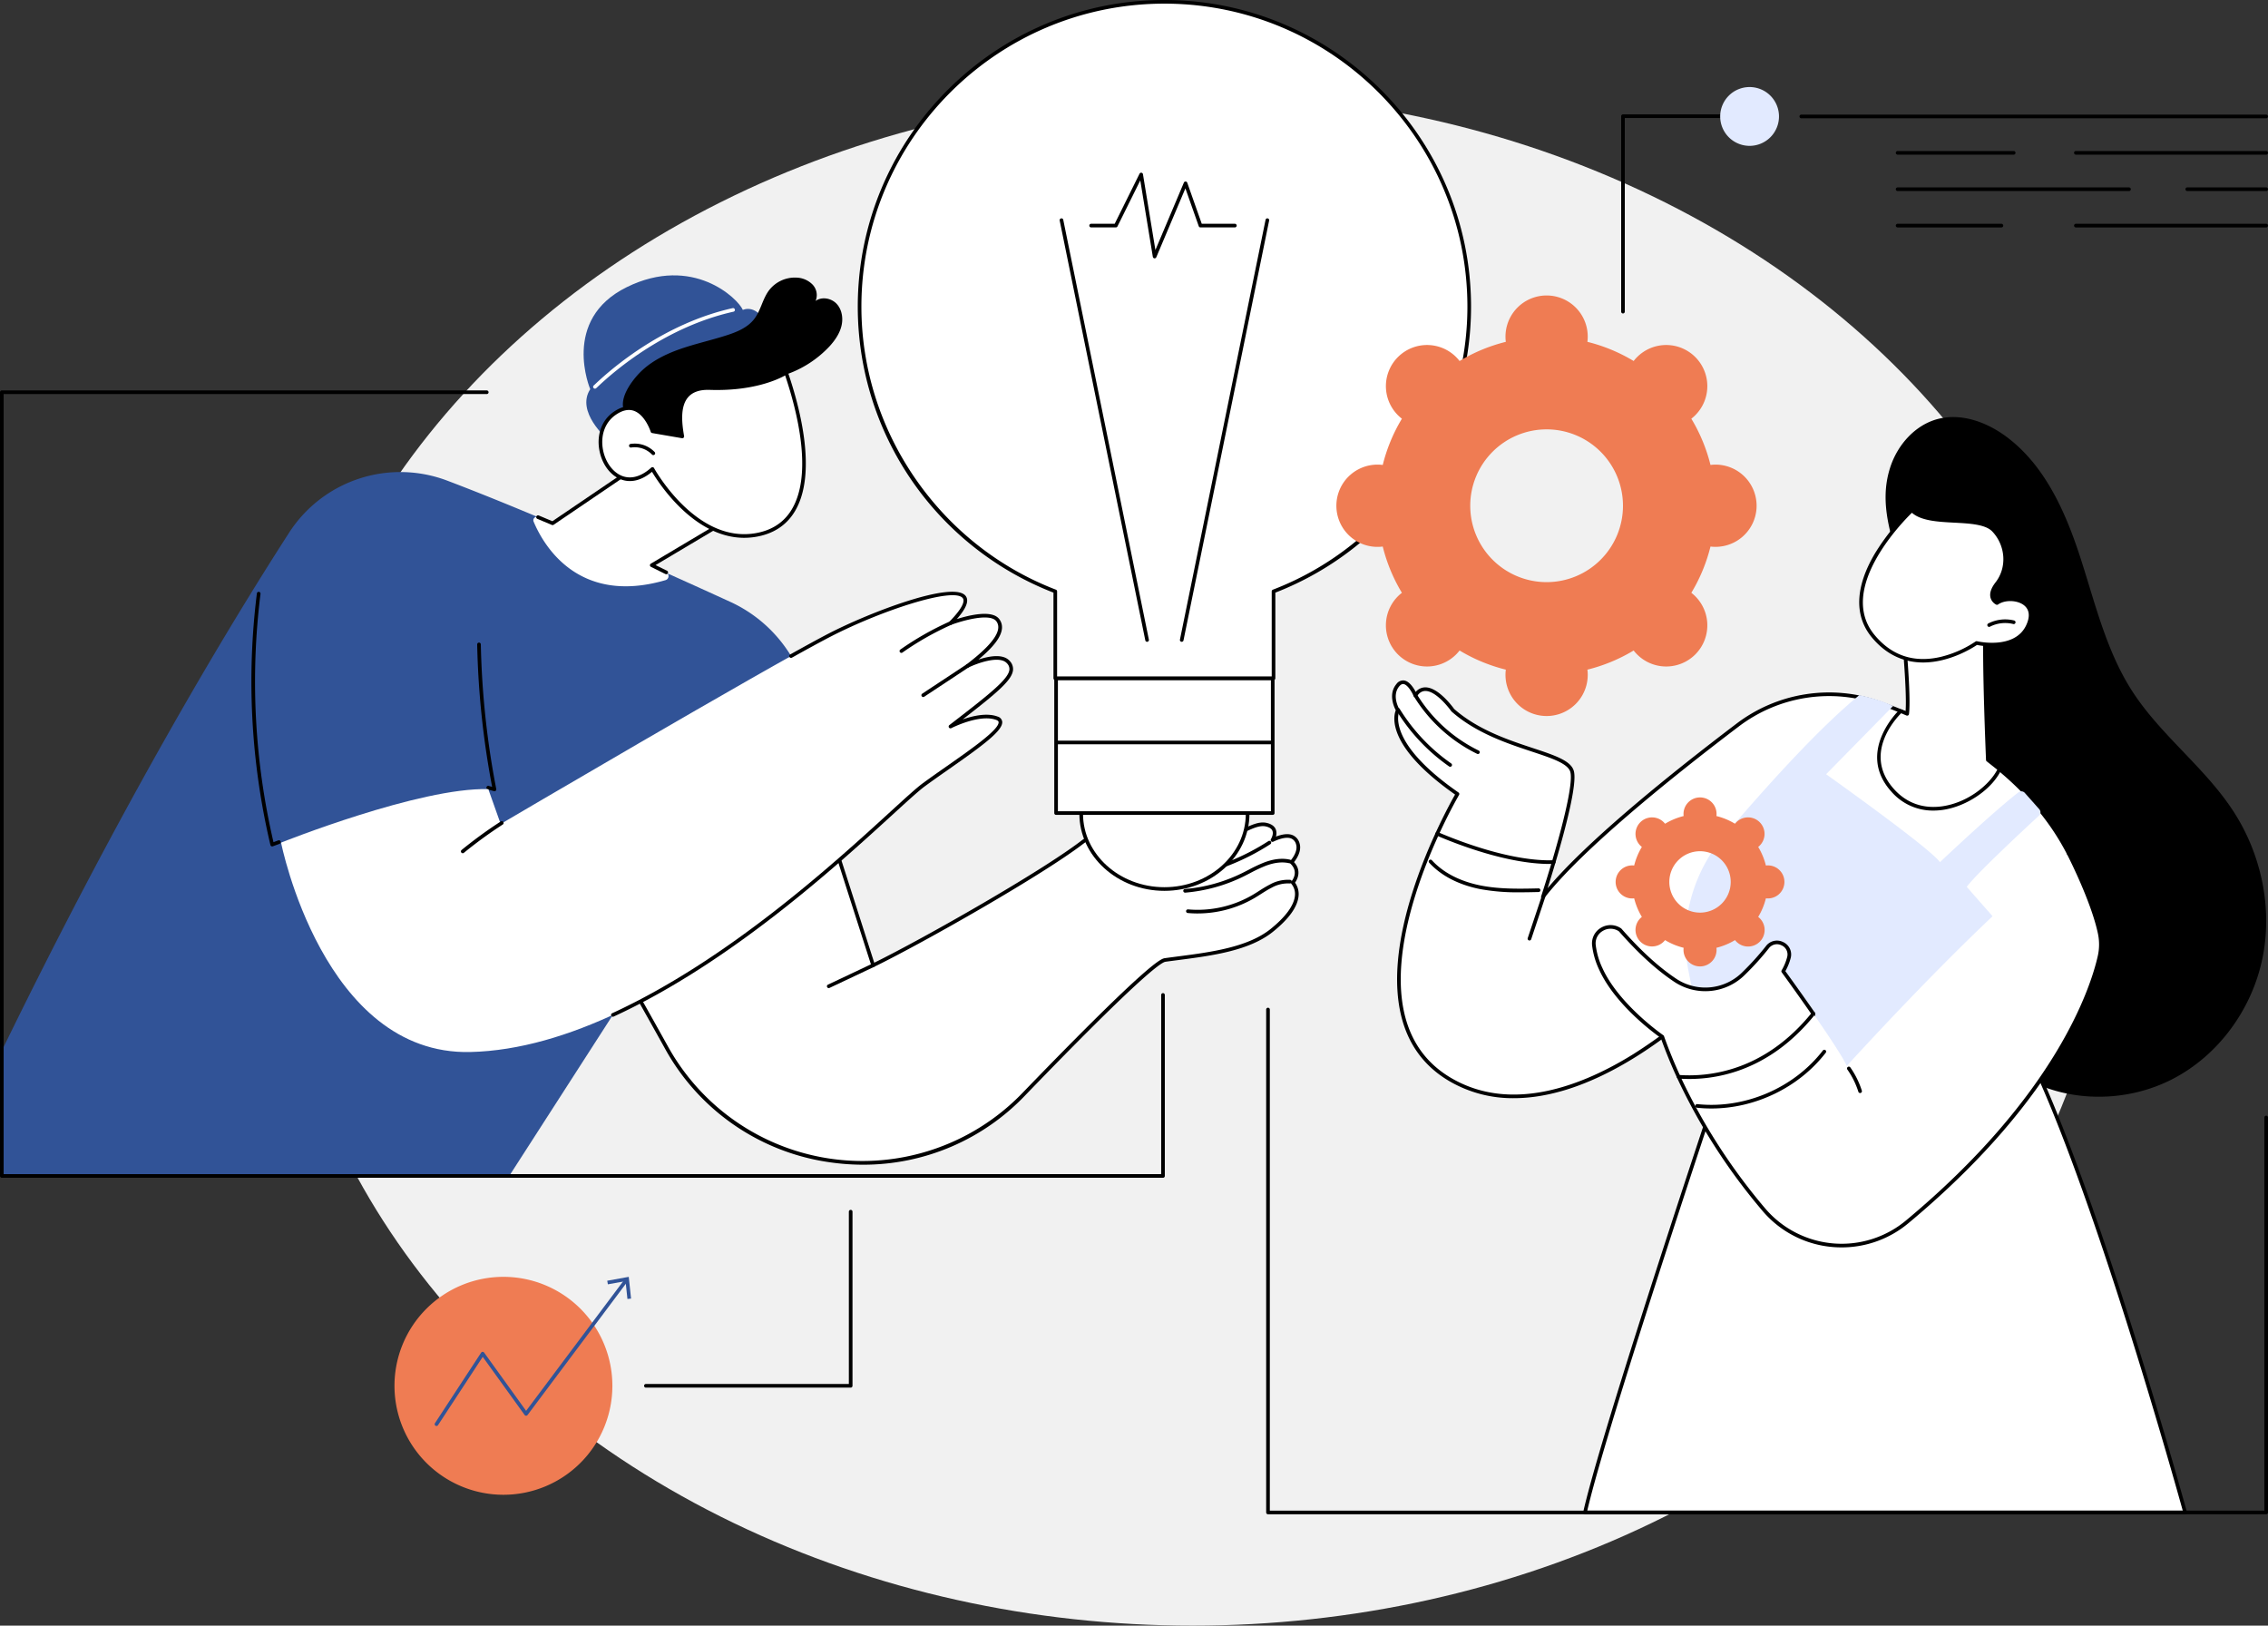
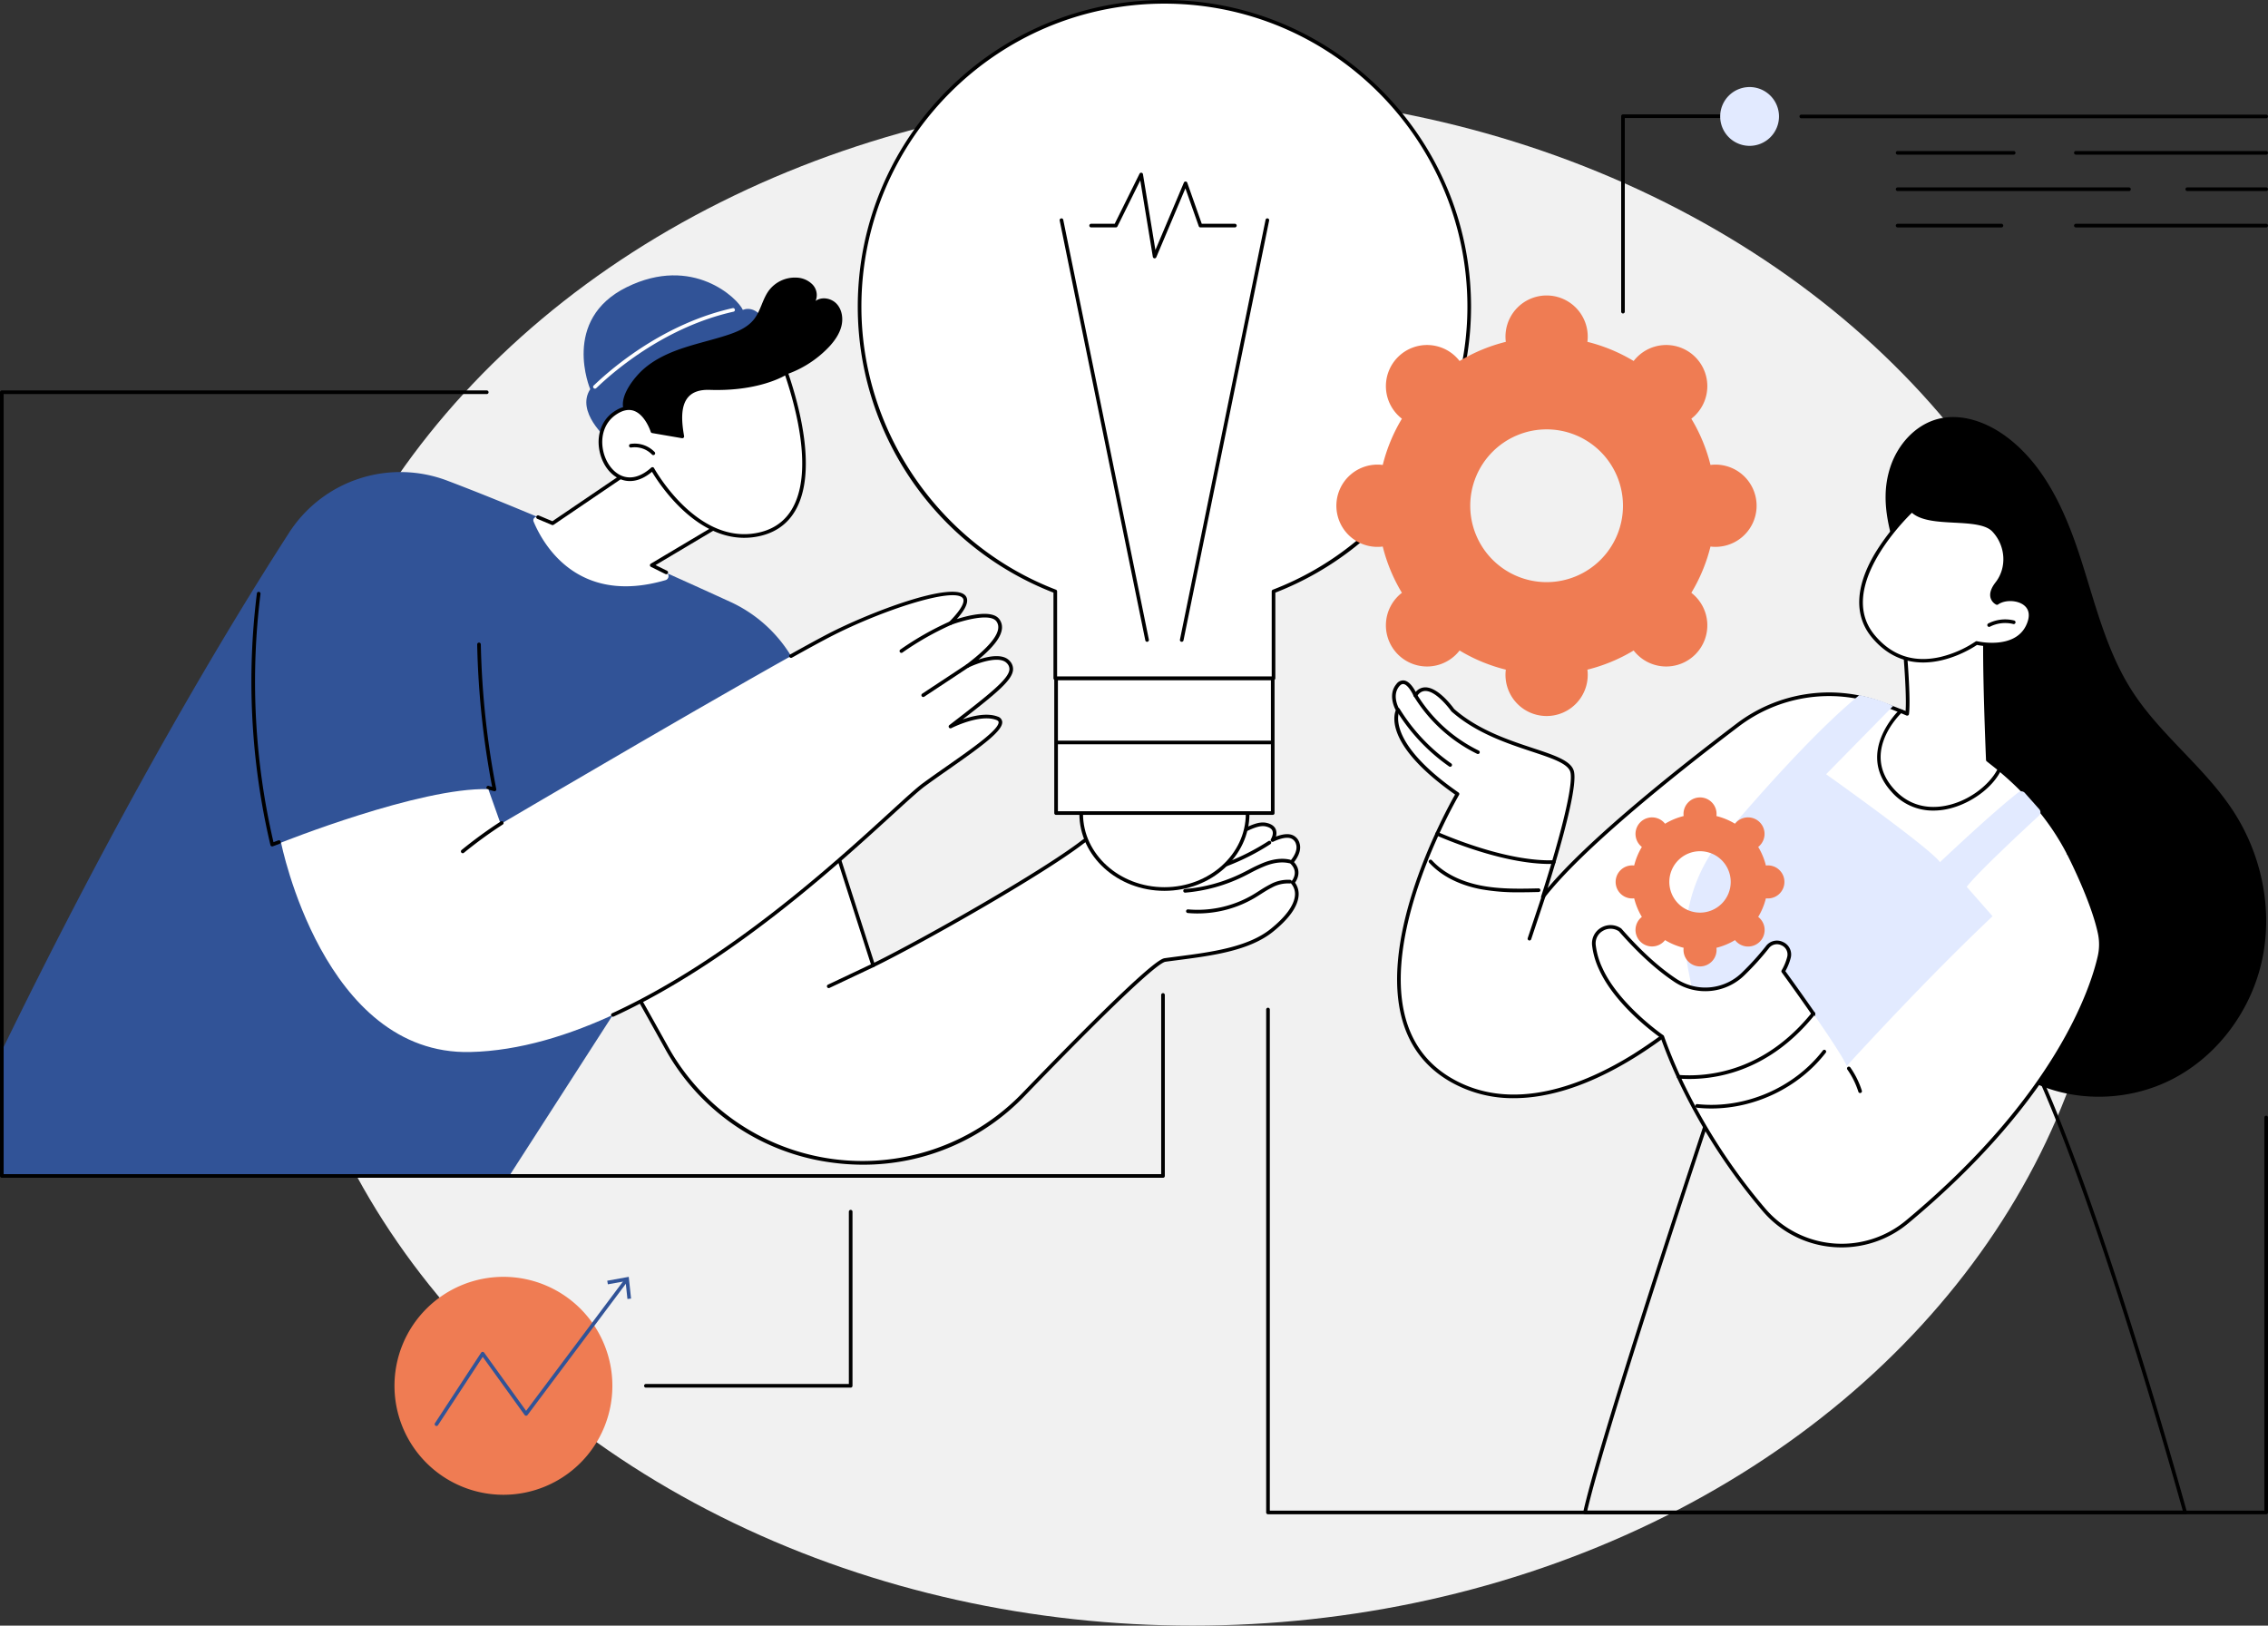
<svg xmlns="http://www.w3.org/2000/svg" width="1246.357" height="893.187" viewBox="0 0 1246.357 893.187">
  <rect x="0" y="0" width="1246.357" height="893.187" fill="#333333" stroke="none" />
  <defs>
    <clipPath id="clip-path">
      <rect id="Rectangle_256" data-name="Rectangle 256" width="1246.358" height="832" fill="none" />
    </clipPath>
  </defs>
  <g id="Groupe_267" data-name="Groupe 267" transform="translate(20173 -5683)">
    <ellipse id="Ellipse_164" data-name="Ellipse 164" cx="504.5" cy="421" rx="504.5" ry="421" transform="translate(-20022.086 5734.187)" fill="#f1f1f1" />
    <g id="Groupe_261" data-name="Groupe 261" transform="translate(-20173 5683)">
      <g id="Groupe_260" data-name="Groupe 260" clip-path="url(#clip-path)">
        <path id="Tracé_3894" data-name="Tracé 3894" d="M442.234,377.02a76.118,76.118,0,0,0-40.917-46.338c-38.372-17.571-105.022-47.438-155.558-66.607a72.739,72.739,0,0,0-86.9,28.628C125.216,344.878,67.344,440.895.358,578.635v67.482H279.839l92.4-143.553,94.114-48.954Z" fill="#315397" />
        <path id="Tracé_3895" data-name="Tracé 3895" d="M479.828,530.374c29.967-14.69,92.827-50.757,114.548-67.317,14.057-10.716,36.03-12.348,44.008-18.522,6.072-4.7,13.125-7.608,17.023-4.97,4.572,3.093,5.881,11.4-3.825,17.406s-13.2,12.92-13.2,12.92,5.874-1.118,22.585-4.578,27.084-13.961,34.847-12.216,3.458,8.466,3.458,8.466c7.6-3.579,12.327-2.879,13.905,1.989s-3.419,10.175-3.419,10.175c5.88,5.524.657,11.24.657,11.24,4.479,5.446,3.029,14.491-11.489,26.191s-39.577,13.632-58.608,16.278c-5.815.808-39.868,34.561-77.8,73.857-57.448,59.521-156.092,46.557-196.272-25.751-17.938-32.28-32.461-57.751-35.084-60.445l125.639-56.519Z" fill="#fff" />
        <path id="Tracé_3896" data-name="Tracé 3896" d="M474.354,639.933a127.259,127.259,0,0,1-16.537-1.084,123.069,123.069,0,0,1-92.44-62.822c-26.063-46.9-33.378-58.644-34.926-60.234a1,1,0,0,1,.306-1.609L456.4,457.665a.987.987,0,0,1,.817,0,1,1,0,0,1,.545.607l22.667,70.693c28.824-14.251,91.408-49.979,113.343-66.7,8.12-6.189,18.621-9.339,27.886-12.117,6.874-2.062,12.811-3.843,16.116-6.4,5.773-4.468,13.583-8.131,18.2-5.008a9.083,9.083,0,0,1,3.922,7.776c-.05,2.456-1.127,7.193-7.781,11.31a39.911,39.911,0,0,0-11.645,10.642c3.042-.6,9.368-1.867,20.3-4.13,7.948-1.646,14.332-4.857,19.964-7.689,6.115-3.074,10.946-5.507,15.3-4.524,2.622.589,4.321,1.785,5.049,3.556a6.132,6.132,0,0,1,.09,3.983c3.879-1.49,6.992-1.743,9.273-.756a6.68,6.68,0,0,1,3.683,4.339c1.393,4.3-1.634,8.718-3.013,10.434,4.368,4.757,1.774,9.559.559,11.29a10.78,10.78,0,0,1,1.921,7.478c-.606,5.913-5.331,12.471-14.042,19.49-13.02,10.492-33.8,13.188-52.126,15.566-2.39.309-4.723.612-6.971.924-2.681.373-16.277,10.426-77.215,73.562a122.8,122.8,0,0,1-88.889,37.946M332.75,515.481c3.683,5.09,14.976,24.662,34.375,59.575A122.173,122.173,0,0,0,561.8,600.6c70.516-73.06,76.434-73.883,78.378-74.153,2.255-.314,4.593-.617,6.989-.928,18.069-2.344,38.548-5,51.129-15.139,8.164-6.579,12.765-12.85,13.307-18.136a8.7,8.7,0,0,0-1.963-6.641,1,1,0,0,1,.035-1.309c.183-.2,4.469-5.071-.6-9.837a1,1,0,0,1-.044-1.413c.046-.049,4.571-4.943,3.2-9.182a4.7,4.7,0,0,0-2.574-3.12c-2.145-.931-5.586-.33-9.954,1.726a1,1,0,0,1-1.268-1.443c.015-.024,1.625-2.6.8-4.592-.468-1.129-1.69-1.923-3.635-2.359-3.658-.821-8.21,1.464-13.969,4.36-5.458,2.745-12.251,6.16-20.457,7.861-16.527,3.42-22.542,4.568-22.6,4.58a1,1,0,0,1-1.079-1.434c.148-.292,3.733-7.235,13.565-13.318,4.335-2.682,6.761-6.109,6.833-9.65a7.09,7.09,0,0,0-3.043-6.079c-3.071-2.076-9.294-.141-15.85,4.934-3.6,2.785-9.7,4.614-16.767,6.733-9.1,2.73-19.417,5.823-27.247,11.792-22.287,16.992-86.314,53.5-114.714,67.42a1,1,0,0,1-1.393-.592L456.2,459.948Z" />
        <path id="Tracé_3897" data-name="Tracé 3897" d="M658.161,501.89q-2.729,0-5.449-.246a1,1,0,0,1,.181-1.992A59.851,59.851,0,0,0,688.54,491.6c1.129-.669,2.237-1.375,3.345-2.081a70.092,70.092,0,0,1,6.062-3.583,20.332,20.332,0,0,1,11.044-2.524,1,1,0,0,1-.194,1.991,18.4,18.4,0,0,0-9.949,2.318c-2.023,1.02-3.988,2.273-5.888,3.484-1.126.718-2.253,1.436-3.4,2.116a61.954,61.954,0,0,1-31.4,8.565" />
        <path id="Tracé_3898" data-name="Tracé 3898" d="M651.3,490.457a1,1,0,0,1-.084-2,87.612,87.612,0,0,0,31.116-8.607c1.28-.625,2.545-1.281,3.809-1.937a81.752,81.752,0,0,1,8.712-4.089c5.207-1.96,9.956-2.456,14.113-1.47a1,1,0,0,1-.461,1.946c-3.763-.89-8.12-.422-12.947,1.4a80.425,80.425,0,0,0-8.5,3.993c-1.279.664-2.558,1.327-3.852,1.959a89.6,89.6,0,0,1-31.824,8.8.84.84,0,0,1-.086,0" />
        <path id="Tracé_3899" data-name="Tracé 3899" d="M649.407,482.565a1,1,0,0,1-.16-1.987,125.622,125.622,0,0,0,47.8-18.449,1,1,0,0,1,1.088,1.678,127.644,127.644,0,0,1-48.571,18.745.991.991,0,0,1-.162.013" />
        <path id="Tracé_3900" data-name="Tracé 3900" d="M455.42,542.9a1,1,0,0,1-.428-1.9L479.4,529.469a1,1,0,0,1,.855,1.809L455.847,542.8a.987.987,0,0,1-.427.1" />
        <path id="Tracé_3901" data-name="Tracé 3901" d="M685.625,447.074c0,22.858-20.476,41.389-45.734,41.389s-45.735-18.531-45.735-41.389,20.476-41.388,45.735-41.388,45.734,18.53,45.734,41.388" fill="#fff" />
        <path id="Tracé_3902" data-name="Tracé 3902" d="M639.89,489.461c-25.769,0-46.734-19.014-46.734-42.387s20.965-42.389,46.734-42.389,46.734,19.016,46.734,42.389-20.964,42.387-46.734,42.387m0-82.776c-24.667,0-44.734,18.118-44.734,40.389s20.067,40.387,44.734,40.387,44.734-18.118,44.734-40.387-20.067-40.389-44.734-40.389" />
        <rect id="Rectangle_255" data-name="Rectangle 255" width="119.055" height="74.079" transform="translate(580.363 372.654)" fill="#fff" />
        <path id="Tracé_3903" data-name="Tracé 3903" d="M699.417,447.732H580.363a1,1,0,0,1-1-1V372.653a1,1,0,0,1,1-1H699.417a1,1,0,0,1,1,1v74.079a1,1,0,0,1-1,1m-118.054-2H698.418V373.653H581.363Z" />
        <path id="Tracé_3904" data-name="Tracé 3904" d="M807.4,168.514A167.514,167.514,0,1,0,579.921,324.928v47.726H699.859V324.928A167.54,167.54,0,0,0,807.4,168.514" fill="#fff" />
        <path id="Tracé_3905" data-name="Tracé 3905" d="M699.859,373.653H579.921a1,1,0,0,1-1-1v-47.04a168.543,168.543,0,0,1-107.545-157.1C471.376,75.594,546.971,0,639.89,0S808.4,75.594,808.4,168.513a168.54,168.54,0,0,1-107.545,157.1v47.04a1,1,0,0,1-1,1m-118.938-2H698.859V324.927a1,1,0,0,1,.641-.933c63.942-24.532,106.9-87.015,106.9-155.481C806.4,76.7,731.706,2,639.89,2S473.376,76.7,473.376,168.513c0,68.464,42.961,130.948,106.9,155.481a1,1,0,0,1,.642.933Z" />
        <path id="Tracé_3906" data-name="Tracé 3906" d="M698.976,408.93H580.8a1,1,0,0,1,0-2H698.976a1,1,0,0,1,0,2" />
        <path id="Tracé_3907" data-name="Tracé 3907" d="M630.372,352.632a1,1,0,0,1-.979-.8L582.342,121.173a1,1,0,0,1,1.96-.4l47.051,230.659a1,1,0,0,1-.981,1.2" />
        <path id="Tracé_3908" data-name="Tracé 3908" d="M649.408,352.632a1,1,0,0,1-.981-1.2l47.051-230.659a1,1,0,1,1,1.96.4L650.387,351.832a1,1,0,0,1-.979.8" />
        <path id="Tracé_3909" data-name="Tracé 3909" d="M634.514,141.942a.948.948,0,0,1-.119-.007,1,1,0,0,1-.868-.831l-6.893-41.992-12.541,25.281a1,1,0,0,1-.9.556H599.631a1,1,0,0,1,0-2h12.946l13.645-27.507a1.013,1.013,0,0,1,1.044-.545,1,1,0,0,1,.839.827l6.835,41.641,15.645-37.024a1,1,0,0,1,1.864.057l7.964,22.551H678.6a1,1,0,0,1,0,2H659.705a1,1,0,0,1-.942-.667l-7.34-20.784-15.989,37.834a1,1,0,0,1-.92.61" />
        <path id="Tracé_3910" data-name="Tracé 3910" d="M271.739,434.739a1,1,0,0,1-.27-.037l-3.432-.962a1,1,0,0,1,.539-1.926l1.874.526a468.609,468.609,0,0,1-8.219-78.248,1,1,0,1,1,2-.041,466.589,466.589,0,0,0,8.489,79.5,1,1,0,0,1-.981,1.191" />
        <path id="Tracé_3911" data-name="Tracé 3911" d="M268.351,433.585l6.792,19.148s144.518-85,180.277-103.549,97.272-37.617,66.907-6.792c0,0,21.358-8.1,26.06-1.567s-4.7,15.934-16.719,25.077c0,0,16.98-8.359,22.466-2.089s-2.748,13-31.807,35.364c0,0,15.872-8.2,25.537-4.54s-19.592,21.421-40.229,36.572S366.251,575.542,258.424,578.019c-80.85,1.857-103.968-115.051-103.968-115.051s76.348-30.5,113.9-29.383" fill="#fff" />
        <path id="Tracé_3912" data-name="Tracé 3912" d="M336.808,558.633a1,1,0,0,1-.419-1.908c63.895-29.4,121.742-82.247,152.819-110.642,8.363-7.64,14.4-13.161,17.836-15.68,4.274-3.138,8.963-6.42,13.5-9.594,13.461-9.422,28.718-20.1,28.217-24.1-.022-.171-.087-.692-1.248-1.132-9.14-3.462-24.57,4.413-24.725,4.494a1,1,0,0,1-1.069-1.681c21.917-16.87,32.475-25.211,32.989-30.44a4.453,4.453,0,0,0-1.325-3.475c-4.085-4.668-16.739.1-21.271,2.329a1,1,0,0,1-1.047-1.693c14.6-11.106,20-18.857,16.513-23.7s-19.153-.257-24.895,1.918a1,1,0,0,1-1.066-1.636c8.5-8.632,8.343-11.859,7.49-13.014-4.683-6.349-44.849,6.678-73.225,21.4-4.751,2.465-11.7,6.25-20.66,11.25a1,1,0,1,1-.974-1.746c8.975-5.01,15.944-8.805,20.713-11.279,22.995-11.928,69.281-29.585,75.756-20.808,1.913,2.593.309,6.747-4.905,12.647,6.642-2.1,19.508-5.284,23.389.1,4.662,6.477-2.673,14.8-11.505,22.163,5.667-1.88,13.54-3.423,17.192.751a6.4,6.4,0,0,1,1.811,4.988c-.544,5.527-8.519,12.315-27.673,27.134,5.6-1.961,13.375-3.774,19.2-1.574a3.426,3.426,0,0,1,2.525,2.755c.606,4.85-10.572,13.054-29.055,25.99-4.526,3.168-9.206,6.444-13.462,9.568-3.344,2.456-9.353,7.946-17.67,15.545C459.4,476.028,401.4,529.016,337.225,558.541a.983.983,0,0,1-.417.092" />
        <path id="Tracé_3913" data-name="Tracé 3913" d="M495.346,358.718a1,1,0,0,1-.574-1.819,164.217,164.217,0,0,1,27.165-15.428,1,1,0,0,1,.781,1.842,162.059,162.059,0,0,0-26.8,15.224.994.994,0,0,1-.572.181" />
        <path id="Tracé_3914" data-name="Tracé 3914" d="M507.351,382.974a1,1,0,0,1-.554-1.833c3.754-2.492,7.958-5.265,12.162-8.037s8.405-5.544,12.157-8.034a1,1,0,1,1,1.106,1.666c-3.754,2.492-7.958,5.264-12.162,8.037s-8.4,5.544-12.157,8.034a.994.994,0,0,1-.552.167" />
        <path id="Tracé_3915" data-name="Tracé 3915" d="M254.295,468.794a1,1,0,0,1-.633-1.774A243.3,243.3,0,0,1,275.2,451.34a1,1,0,0,1,1.086,1.68,241.248,241.248,0,0,0-21.358,15.548.99.99,0,0,1-.632.226" />
        <path id="Tracé_3916" data-name="Tracé 3916" d="M149.579,465.057a1,1,0,0,1-.974-.771,391.027,391.027,0,0,1-7.438-138.21,1,1,0,1,1,1.984.246,389.046,389.046,0,0,0,7.143,136.4l2.658-.991a1,1,0,0,1,.7,1.873l-3.722,1.389a1.01,1.01,0,0,1-.35.063" />
        <path id="Tracé_3917" data-name="Tracé 3917" d="M360.354,249.042,303.68,287.5l-8-3.361a1.863,1.863,0,0,0-2.447,2.427c5.065,12.153,23.991,46.363,72.519,32.175a2.288,2.288,0,0,0,.365-4.241l-7.949-3.947,44.042-26.222Z" fill="#fff" />
        <path id="Tracé_3918" data-name="Tracé 3918" d="M366.118,315.5a.984.984,0,0,1-.444-.1l-7.949-3.947a1,1,0,0,1-.067-1.755l42.836-25.5-40.206-33.9L304.241,288.33a1,1,0,0,1-.949.1l-8-3.36a1,1,0,0,1,.775-1.844l7.5,3.15,56.225-38.156a1,1,0,0,1,1.206.062l41.859,35.292a1,1,0,0,1-.133,1.624l-42.466,25.284,6.306,3.13a1,1,0,0,1-.446,1.9" />
        <path id="Tracé_3919" data-name="Tracé 3919" d="M333.649,241.121s-17.4-14.853-9.291-27.286c0,0-16.277-38.16,20.051-56.054s61.121,6.252,63.816,12.5c0,0,7.977-3.988,13.367,9.271L343.8,248.436Z" fill="#315397" />
        <path id="Tracé_3920" data-name="Tracé 3920" d="M326.946,213.542a1,1,0,0,1-.561-1.828c.108-.093.336-.312.683-.64,10.323-9.787,38.351-33.449,75.548-41.764a1,1,0,1,1,.437,1.951c-36.711,8.208-64.406,31.591-74.61,41.264-.85.807-.9.856-1.125.946a1.014,1.014,0,0,1-.372.071" fill="#fff" />
        <path id="Tracé_3921" data-name="Tracé 3921" d="M378.362,246.892c5.756-4.6,40.293-37.069,50.585-40.154a59.1,59.1,0,0,0,27.115-16.669c2.859-3.189,5.359-6.846,6.361-11.01s.3-8.907-2.6-12.065-8.163-4.171-11.62-1.641a8.393,8.393,0,0,0-1.645-8.972,12.856,12.856,0,0,0-8.628-3.834,17.892,17.892,0,0,0-15.407,7.085c-3.516,4.764-4.473,11.073-8.118,15.739-3.59,4.594-9.279,6.971-14.823,8.776-8,2.6-16.235,4.424-24.215,7.085s-15.809,6.246-22.056,11.88c-4.781,4.313-12.1,13.546-10.886,20.642.536,3.151,5.528,5.708,7.835,7.969,3.127,3.064,14.8,17.921,28.1,15.169" />
        <path id="Tracé_3922" data-name="Tracé 3922" d="M358.551,236.96s-6.356-20.345-21.181-9.543c-17.844,13-.563,49.845,21.181,30.259,0,0,22.811,41.9,56.561,36.31s30.755-48.795,16.9-89.2c0,0-14.1,9.362-42.034,8.431-18.728-.625-16.768,16.671-15.022,26.563Z" fill="#fff" />
        <path id="Tracé_3923" data-name="Tracé 3923" d="M408.986,295.493c-27.654,0-47.047-30.154-50.693-36.268-7.122,5.953-13.081,5.626-16.885,4.242-6.259-2.273-11.048-9.005-12.2-17.148-1.14-8.056,1.691-15.423,7.574-19.71,4.27-3.112,8.322-4.065,12.041-2.835,6.413,2.119,9.673,10.049,10.484,12.3l14.423,2.483c-1.212-7.444-1.747-16.246,2.946-21.655,2.869-3.308,7.358-4.9,13.332-4.683,27.237.9,41.309-8.174,41.449-8.266a1,1,0,0,1,1.5.51c6.747,19.67,16.223,55.758,3.878,76.439-4.616,7.733-11.869,12.466-21.557,14.07a38.472,38.472,0,0,1-6.289.52m-50.435-38.817a.953.953,0,0,1,.168.015,1,1,0,0,1,.71.507c.225.413,22.867,41.207,55.519,35.8,9.081-1.5,15.867-5.918,20.167-13.122,11.7-19.592,2.944-54.024-3.655-73.6-3.849,2.159-17.623,8.75-41.519,7.936-5.342-.171-9.3,1.166-11.755,3.995-4.438,5.114-3.533,14.12-2.249,21.4a1,1,0,0,1-1.155,1.159l-16.4-2.822a1,1,0,0,1-.785-.687c-.03-.1-3.045-9.49-9.408-11.588-3.071-1.012-6.513-.153-10.23,2.555-5.275,3.843-7.806,10.5-6.772,17.812s5.417,13.556,10.9,15.549c4.953,1.8,10.413.19,15.791-4.654a1,1,0,0,1,.669-.257" />
        <path id="Tracé_3924" data-name="Tracé 3924" d="M359.029,250.053a.994.994,0,0,1-.723-.309,13.178,13.178,0,0,0-11.463-3.857,1,1,0,1,1-.317-1.975,15.188,15.188,0,0,1,13.226,4.451,1,1,0,0,1-.723,1.69" />
        <path id="Tracé_3925" data-name="Tracé 3925" d="M639.115,647.116H1a1,1,0,0,1-1-1v-430.6a1,1,0,0,1,1-1H267.485a1,1,0,0,1,0,2H2v428.6H638.115v-98.45a1,1,0,0,1,2,0v99.45a1,1,0,0,1-1,1" />
        <path id="Tracé_3926" data-name="Tracé 3926" d="M1038.873,256.424c4.054-12.167,13.6-22.935,26-26.2,12.784-3.363,26.517,1.56,37.2,9.348,21.355,15.573,32.821,41.174,41.011,66.3s14.257,51.46,28.543,73.7c15.585,24.261,39.892,41.9,55.637,66.063,15.465,23.726,21.776,53.53,15.964,81.249s-24.016,52.858-49.155,65.9-56.815,13.275-81.557-.506c-32.492-18.1-48.947-56.254-53.668-93.145s-.012-74.323-1.72-111.476a323.282,323.282,0,0,0-10.346-67.534c-5.582-21.165-15.292-41.536-7.907-63.7" />
-         <path id="Tracé_3927" data-name="Tracé 3927" d="M1170.969,730.461c-18.672-59.258-42.859-129.294-62.717-164.337L945.6,593.226s-21.775,64.964-42.007,128.338c-14.533,45.52-28.269,90.22-32.57,109.436H1200.83s-12.564-45.645-29.861-100.539" fill="#fff" />
        <path id="Tracé_3928" data-name="Tracé 3928" d="M1200.83,832H871.022a1,1,0,0,1-.976-1.219c3.691-16.494,14.657-53.342,32.592-109.52,20-62.656,41.794-127.7,42.012-128.352a1,1,0,0,1,.784-.669l162.654-27.1a1,1,0,0,1,1.035.493c20.4,36,45.411,109.344,62.8,164.529,17.1,54.284,29.746,100.118,29.872,100.574a1,1,0,0,1-.965,1.266m-328.555-2h327.24c-2.154-7.75-13.99-50.018-29.5-99.238-17.263-54.785-42.038-127.472-62.29-163.536l-161.37,26.888c-2.2,6.561-22.811,68.237-41.812,127.754C887.056,776.645,876.206,813.005,872.275,830" />
        <path id="Tracé_3929" data-name="Tracé 3929" d="M942.724,255.279a22.533,22.533,0,0,0-2.742.183,92.25,92.25,0,0,0-10.526-25.413,22.917,22.917,0,0,0,2.068-1.809,22.6,22.6,0,1,0-33.769-29.892,92.229,92.229,0,0,0-25.412-10.525,22.6,22.6,0,1,0-44.832,0A92.229,92.229,0,0,0,802.1,198.348a22.6,22.6,0,1,0-31.7,31.7,92.248,92.248,0,0,0-10.526,25.413,22.6,22.6,0,1,0,0,44.831A92.231,92.231,0,0,0,770.4,325.706a22.6,22.6,0,1,0,31.7,31.7,92.2,92.2,0,0,0,25.412,10.525,22.6,22.6,0,1,0,44.832,0,92.2,92.2,0,0,0,25.412-10.525,22.6,22.6,0,1,0,31.7-31.7,92.2,92.2,0,0,0,10.526-25.413,22.591,22.591,0,1,0,2.742-45.014m-92.8,64.565a41.966,41.966,0,1,1,41.967-41.967,41.967,41.967,0,0,1-41.967,41.967" fill="#ef7c53" />
        <path id="Tracé_3930" data-name="Tracé 3930" d="M853.824,473.668c5.286-17.854,11.923-42.733,10.126-49.685-2.893-11.191-40.774-11.954-65.576-33.778,0,0-13.5-19.2-20.573-8.109,0,0-4.821-11.414-9.644-5.628s0,13.737,0,13.737-9.321,16.8,32.789,46.053c0,0-5.048,8.58-11.144,21.862,9.273,12.215,35.828,22.637,64.022,15.548" fill="#fff" />
        <path id="Tracé_3931" data-name="Tracé 3931" d="M835.026,476.992c-20.458,0-38.252-8.034-46.02-18.267a1,1,0,0,1-.113-1.022c5-10.887,9.341-18.711,10.729-21.149-37.983-26.638-33.862-43.146-32.585-46.3-1.005-1.889-4.223-8.932.352-14.423a4.553,4.553,0,0,1,4.226-1.954c2.918.434,5.242,4.117,6.377,6.3a6.884,6.884,0,0,1,5.144-2.524c.054,0,.106,0,.16,0,7.11,0,14.945,10.654,15.825,11.883,13.117,11.5,29.84,17.046,43.284,21.5,12.21,4.048,21.033,6.974,22.513,12.7,1.824,7.053-4.505,31.2-10.135,50.219a1,1,0,0,1-.715.686,78.126,78.126,0,0,1-19.042,2.354m-44.061-19.007c9.747,12.2,35.894,21.211,62.063,14.85,7.744-26.232,11.278-43.481,9.954-48.6-1.208-4.67-10.033-7.6-21.207-11.3-13.645-4.524-30.627-10.155-44.062-21.976a.973.973,0,0,1-.157-.176c-.079-.112-8.056-11.306-14.376-11.132-1.8.042-3.281,1.018-4.536,2.986a.992.992,0,0,1-.926.458,1,1,0,0,1-.838-.607c-.681-1.608-3.165-6.279-5.56-6.633-.3-.043-1.2-.178-2.394,1.256-4.315,5.179.042,12.505.086,12.578a1,1,0,0,1,.02,1c-.083.156-8.172,16.5,32.484,44.746a1,1,0,0,1,.291,1.329c-.049.084-4.954,8.455-10.842,21.22m62.859,15.683h0Z" />
        <path id="Tracé_3932" data-name="Tracé 3932" d="M812.18,414.287a.989.989,0,0,1-.436-.1,84.264,84.264,0,0,1-34.932-31.855,1,1,0,0,1,1.712-1.035,82.244,82.244,0,0,0,34.093,31.092,1,1,0,0,1-.437,1.9" />
        <path id="Tracé_3933" data-name="Tracé 3933" d="M796.934,421.3a.989.989,0,0,1-.57-.18,103.7,103.7,0,0,1-28.932-30.671,1,1,0,0,1,1.705-1.045,101.705,101.705,0,0,0,28.369,30.076,1,1,0,0,1-.572,1.82" />
        <path id="Tracé_3934" data-name="Tracé 3934" d="M1033.2,386.333a83.411,83.411,0,0,0-78.543,12.236c-34.383,26.087-85.822,67.138-106.783,94.264,0,0,2.722-8.277,5.946-19.165-23.5.7-52.339-10.519-64.022-15.549-16.568,36.1-40.887,106.981,7.287,135.107,65.9,38.474,153.01-55.5,153.01-55.5l133.081-18.191c1.929-1.629,63.005-24.773,63.005-24.773S1135.63,423.144,1033.2,386.333" fill="#fff" />
        <path id="Tracé_3935" data-name="Tracé 3935" d="M831.923,603.385a68.992,68.992,0,0,1-35.339-9.295c-21.415-12.5-30.974-34.543-28.414-65.509,2.145-25.936,12.453-52.859,20.723-70.878a1,1,0,0,1,1.3-.5c11.337,4.881,40.234,16.159,63.6,15.467a1,1,0,0,1,.989,1.284c-1.67,5.639-3.215,10.608-4.313,14.077,22.135-26.382,68.036-63.283,103.586-90.256a84.071,84.071,0,0,1,79.486-12.381c53.161,19.106,81.214,47.739,95.386,68.394,15.4,22.439,18.137,40.09,18.246,40.83a1,1,0,0,1-.635,1.081c-24.183,9.164-60.846,23.283-62.736,24.62a1.283,1.283,0,0,1-.488.21L950.585,538.67c-2.507,2.647-23.666,24.6-51.752,42.083-24.176,15.05-46.77,22.632-66.91,22.632M790.306,459.424c-8.131,17.861-18.057,44.1-20.143,69.321-2.491,30.133,6.737,51.537,27.43,63.618,33.611,19.623,73.031,3.6,100.184-13.307a283.915,283.915,0,0,0,51.588-42.009,1,1,0,0,1,.6-.311l132.884-18.165c4.615-2.563,50.78-20.118,62.2-24.45-.72-3.684-4.47-19.851-17.844-39.306-14.01-20.378-41.749-48.638-94.344-67.54a82.072,82.072,0,0,0-77.6,12.091c-37.38,28.362-86.216,67.705-106.6,94.08a1,1,0,0,1-1.742-.924c.026-.079,2.536-7.722,5.549-17.826l-.757,0c-22.749,0-49.751-10.315-61.413-15.274" />
        <path id="Tracé_3936" data-name="Tracé 3936" d="M835.245,490.267a113.6,113.6,0,0,1-21.535-1.706c-8.3-1.6-19.941-5.421-28.3-14.547a1,1,0,1,1,1.474-1.351c7.989,8.723,19.2,12.393,27.2,13.935,10.322,1.989,21.048,1.748,31.419,1.515a1.014,1.014,0,0,1,1.022.977,1,1,0,0,1-.977,1.023c-3.406.076-6.85.154-10.308.154" />
        <path id="Tracé_3937" data-name="Tracé 3937" d="M848.221,492.618,840.5,515.743Z" fill="#fff" />
        <path id="Tracé_3938" data-name="Tracé 3938" d="M840.5,516.743a1,1,0,0,1-.949-1.316l7.719-23.126a1,1,0,0,1,1.9.632l-7.719,23.126a1,1,0,0,1-.949.684" />
        <path id="Tracé_3939" data-name="Tracé 3939" d="M940.2,596.77,927.85,533.262A87.63,87.63,0,0,1,947.2,459.635c21.056-24.668,51.031-58.451,74.593-77.711,0,0,10.738,2.082,18.536,5.993L1003.518,425.4s57.492,40.815,62.557,48.311c0,0,29.269-27.707,43.177-38.39a2.541,2.541,0,0,1,3.453.324c2.1,2.357,5.813,6.542,7.966,8.983a2.539,2.539,0,0,1-.18,3.551c-7.279,6.7-34.148,31.61-39.689,39.086l25.043,28.476-85.73,81.027Z" fill="#e2eaff" />
        <path id="Tracé_3940" data-name="Tracé 3940" d="M971.533,475.479a9.1,9.1,0,0,0-1.1.073,37.06,37.06,0,0,0-4.231-10.214,9.08,9.08,0,1,0-12.014-13.573,9.3,9.3,0,0,0-.727.832,37.076,37.076,0,0,0-10.214-4.231,9.083,9.083,0,1,0-18.02,0,37.077,37.077,0,0,0-10.214,4.231,9.288,9.288,0,0,0-.727-.832,9.083,9.083,0,0,0-12.846,12.846,9.281,9.281,0,0,0,.831.727,37.085,37.085,0,0,0-4.23,10.214,9.08,9.08,0,1,0-1.1,18.093,9.315,9.315,0,0,0,1.1-.073,37.073,37.073,0,0,0,4.23,10.214,9.276,9.276,0,0,0-.831.727,9.083,9.083,0,1,0,12.846,12.845,9.26,9.26,0,0,0,.727-.83,37.1,37.1,0,0,0,10.214,4.23,9.083,9.083,0,1,0,18.02,0,37.1,37.1,0,0,0,10.214-4.23,9.27,9.27,0,0,0,.727.83A9.083,9.083,0,1,0,966.2,503.786a37.047,37.047,0,0,0,4.231-10.214,9.08,9.08,0,1,0,1.1-18.093m-37.3,25.951A16.868,16.868,0,1,1,951.1,484.562a16.868,16.868,0,0,1-16.868,16.868" fill="#ef7c53" />
        <path id="Tracé_3941" data-name="Tracé 3941" d="M996.505,556.959c-8.48-12.207-16.566-23.311-16.566-23.311a29.3,29.3,0,0,0,3.184-7.693c1.627-7.007-7.719-11.212-11.965-5.405-2.585,3.536-7.655,8.951-12.751,14.121a29.787,29.787,0,0,1-37.679,4.009c-10.406-6.919-20.509-16.477-30.416-27.75-6.375-4.4-15.141.575-14.405,8.283a41.509,41.509,0,0,0,3.786,13.106c9.284,20.479,33.795,37.3,33.795,37.3,2.7,7.6,5.714,14.933,8.955,22,18.214,16.43,74.062,10.977,74.062-34.656" fill="#fff" />
        <path id="Tracé_3942" data-name="Tracé 3942" d="M949.348,601.044c-10.913,0-21.256-2.985-27.575-8.686a1,1,0,0,1-.239-.326c-3.328-7.256-6.315-14.583-8.881-21.78-2.843-1.99-24.995-17.938-33.871-37.519a42.867,42.867,0,0,1-3.871-13.424,9.933,9.933,0,0,1,4.93-9.583,10.182,10.182,0,0,1,11.038.382.946.946,0,0,1,.183.163c10.649,12.116,20.534,21.136,30.22,27.576a28.819,28.819,0,0,0,36.412-3.878,148.432,148.432,0,0,0,12.657-14.009,7.562,7.562,0,0,1,9.449-2.4,7.475,7.475,0,0,1,4.3,8.625,29.686,29.686,0,0,1-2.973,7.394c1.693,2.333,8.84,12.213,16.2,22.813a1,1,0,0,1,.178.57c0,18.2-8.906,32.186-25.079,39.377a57.567,57.567,0,0,1-23.077,4.708m-26.083-10.035c10.378,9.188,32,10.767,48.347,3.5,15.315-6.811,23.791-20.026,23.891-37.238-8.312-11.958-16.292-22.924-16.373-23.035a1,1,0,0,1-.061-1.082,28.557,28.557,0,0,0,3.079-7.425,5.456,5.456,0,0,0-3.182-6.354,5.544,5.544,0,0,0-7,1.765,150.014,150.014,0,0,1-12.846,14.233,30.827,30.827,0,0,1-38.945,4.14c-9.808-6.522-19.8-15.625-30.53-27.826a8.2,8.2,0,0,0-8.79-.237,7.853,7.853,0,0,0-3.952,7.669,40.907,40.907,0,0,0,3.7,12.788c9.064,19.993,33.207,36.716,33.45,36.883a1,1,0,0,1,.377.489c2.547,7.177,5.52,14.487,8.835,21.73" />
        <path id="Tracé_3943" data-name="Tracé 3943" d="M1153.884,512.79c-3.858-18.33-17-43.719-17-43.719-34.17,19.835-121.986,116.563-121.986,116.563-2.495-5.33-10.612-17.468-18.4-28.675-26.6,33.016-57.872,35.865-74.061,34.656,13.564,29.57,31.162,54.335,46.773,72.91a56.1,56.1,0,0,0,78.831,6.823c82.4-68.579,101.539-127.271,105.721-145.762a29.961,29.961,0,0,0,.116-12.8" fill="#fff" />
        <path id="Tracé_3944" data-name="Tracé 3944" d="M1012.04,685.362a56.756,56.756,0,0,1-43.589-20.194,324.688,324.688,0,0,1-46.917-73.136,1,1,0,0,1,.984-1.414c16.059,1.193,46.922-1.66,73.208-34.286a1,1,0,1,1,1.557,1.254c-25.967,32.231-56.368,36.032-73.228,35.133a323.58,323.58,0,0,0,45.927,71.162,55.2,55.2,0,0,0,77.425,6.7c82.921-69.018,101.628-128.6,105.386-145.215a28.787,28.787,0,0,0,.113-12.369c-3.785-17.985-16.776-43.213-16.907-43.465a1,1,0,0,1,1.776-.92c.132.256,13.247,25.721,17.088,43.973a30.77,30.77,0,0,1-.12,13.222c-2.1,9.294-7.97,28.72-23.652,54.4-19.225,31.478-46.949,62.4-82.4,91.912a57.128,57.128,0,0,1-36.647,13.245" />
        <path id="Tracé_3945" data-name="Tracé 3945" d="M940.44,609.051a74.179,74.179,0,0,1-7.883-.417,1,1,0,1,1,.212-1.988c25.962,2.766,53.031-8.8,68.975-29.465a1,1,0,1,1,1.584,1.221c-14.749,19.121-38.784,30.649-62.888,30.649" />
        <path id="Tracé_3946" data-name="Tracé 3946" d="M1022.205,600.563a1,1,0,0,1-.953-.7,45.053,45.053,0,0,0-6.061-12.239,1,1,0,0,1,1.638-1.149,47.138,47.138,0,0,1,6.33,12.783,1,1,0,0,1-.954,1.3" />
        <path id="Tracé_3947" data-name="Tracé 3947" d="M1044.529,390.693s-23.752,22.131-4.423,43.57,51.062,4.505,58.719-11.646l-6.437-5.089s-2.5-58.29-1.223-74.7h-45.626s3.872,38.333,2.526,49.382Z" fill="#fff" />
        <path id="Tracé_3948" data-name="Tracé 3948" d="M1062.485,445.363a30.174,30.174,0,0,1-23.121-10.43c-19.76-21.916,4.239-44.743,4.484-44.971a1,1,0,0,1,1.075-.188l2.278.976c.906-12.29-2.62-47.455-2.657-47.823a1,1,0,0,1,1-1.1h45.625a1,1,0,0,1,1,1.077c-1.2,15.4.976,68.615,1.206,74.124l6.078,4.806a1,1,0,0,1,.283,1.213c-5.008,10.562-18.762,19.989-31.994,21.929a36.407,36.407,0,0,1-5.25.388m-17.737-53.488c-3.265,3.262-21.081,22.661-3.9,41.718,8.754,9.71,19.3,10.472,26.6,9.4,13.99-2.05,25.773-11.736,30.124-20.1l-5.8-4.587a1,1,0,0,1-.379-.741c-.024-.571-2.386-56.136-1.3-73.744h-43.449c.634,6.475,3.646,38.393,2.414,48.5a1,1,0,0,1-1.386.8Z" />
        <path id="Tracé_3949" data-name="Tracé 3949" d="M1050.683,280.339s-44.541,41.151-21.277,69.208,56.816,3.741,56.816,3.741,21.16,5.144,28.058-9.118-10.054-17.653-16.835-12.86c0,0-6.2-2.806,0-10.755a22.642,22.642,0,0,0-1.87-29.227c-8.183-8.651-35.89-1.52-44.892-10.989" fill="#fff" />
        <path id="Tracé_3950" data-name="Tracé 3950" d="M1056.836,363.995c-9.361,0-19.5-3.32-28.2-13.809-9.808-11.828-9.176-27.83,1.825-46.276a124.031,124.031,0,0,1,19.543-24.3,1,1,0,0,1,1.4.045c4.328,4.553,13.665,5.047,22.693,5.524,9.219.487,17.927.948,22.2,5.467,8.041,8.5,8.872,21.625,1.933,30.528-2.026,2.6-2.865,4.91-2.428,6.681a4.013,4.013,0,0,0,1.613,2.281c4.657-2.848,12.26-2.4,16.355,1.07,2.09,1.77,5.051,5.867,1.406,13.4-6.594,13.635-25.583,10.4-28.747,9.752-2.317,1.564-15.005,9.638-29.6,9.638m-6.154-82.269c-5.464,5.333-41.334,42.064-20.506,67.183,9.374,11.306,21.511,15.367,36.081,12.069a59.345,59.345,0,0,0,19.379-8.5,1,1,0,0,1,.822-.162c.2.049,20.46,4.778,26.921-8.583,2.3-4.755,1.99-8.561-.9-11.007-3.578-3.033-10.6-3.324-14.459-.6a1,1,0,0,1-.989.1,6.1,6.1,0,0,1-3.169-3.892c-.6-2.422.342-5.245,2.793-8.389,6.337-8.131,5.559-20.136-1.809-27.924-3.725-3.938-12.433-4.4-20.853-4.845-8.975-.474-18.24-.964-23.313-5.445" />
        <path id="Tracé_3951" data-name="Tracé 3951" d="M1093.109,344.438a1,1,0,0,1-.459-1.89,20.4,20.4,0,0,1,14.2-1.624,1,1,0,1,1-.493,1.938,18.389,18.389,0,0,0-12.794,1.465,1.02,1.02,0,0,1-.458.111" />
        <path id="Tracé_3952" data-name="Tracé 3952" d="M1245.358,832H696.816a1,1,0,0,1-1-1V554.679a1,1,0,0,1,2,0V830h546.542V614.005a1,1,0,0,1,2,0V831a1,1,0,0,1-1,1" />
        <path id="Tracé_3953" data-name="Tracé 3953" d="M891.894,172.223a1,1,0,0,1-1-1V63.857a1,1,0,0,1,1-1h65.582a1,1,0,0,1,0,2H892.894V171.223a1,1,0,0,1-1,1" />
        <path id="Tracé_3954" data-name="Tracé 3954" d="M977.625,63.982a16.154,16.154,0,1,1-16.154-16.154,16.153,16.153,0,0,1,16.154,16.154" fill="#e2eaff" />
        <path id="Tracé_3955" data-name="Tracé 3955" d="M1245.358,64.982H989.882a1,1,0,0,1,0-2h255.476a1,1,0,0,1,0,2" />
        <path id="Tracé_3956" data-name="Tracé 3956" d="M1245.358,84.974H1140.782a1,1,0,0,1,0-2h104.576a1,1,0,0,1,0,2" />
        <path id="Tracé_3957" data-name="Tracé 3957" d="M1106.607,84.974h-63.786a1,1,0,0,1,0-2h63.786a1,1,0,0,1,0,2" />
        <path id="Tracé_3958" data-name="Tracé 3958" d="M1245.358,104.965H1202a1,1,0,0,1,0-2h43.36a1,1,0,0,1,0,2" />
        <path id="Tracé_3959" data-name="Tracé 3959" d="M1169.959,104.965H1042.822a1,1,0,0,1,0-2h127.137a1,1,0,0,1,0,2" />
        <path id="Tracé_3960" data-name="Tracé 3960" d="M1245.358,124.956H1140.782a1,1,0,0,1,0-2h104.576a1,1,0,0,1,0,2" />
        <path id="Tracé_3961" data-name="Tracé 3961" d="M1099.857,124.956h-57.036a1,1,0,0,1,0-2h57.036a1,1,0,0,1,0,2" />
        <path id="Tracé_3962" data-name="Tracé 3962" d="M467.482,762.418H354.95a1,1,0,0,1,0-2H466.482V665.749a1,1,0,0,1,2,0v95.669a1,1,0,0,1-1,1" />
        <path id="Tracé_3963" data-name="Tracé 3963" d="M336.524,761.418a59.87,59.87,0,1,1-59.871-59.871,59.871,59.871,0,0,1,59.871,59.871" fill="#ef7c53" />
        <path id="Tracé_3964" data-name="Tracé 3964" d="M239.867,783.495a1,1,0,0,1-.836-1.548L264.4,743.2a1,1,0,0,1,.814-.452,1.043,1.043,0,0,1,.833.415l23.076,32.006,54.3-72.49a1,1,0,1,1,1.6,1.2l-55.112,73.578a1,1,0,0,1-.8.4H289.1a1,1,0,0,1-.8-.415l-23.021-31.93L240.7,783.043a1,1,0,0,1-.837.452" fill="#315397" />
        <path id="Tracé_3965" data-name="Tracé 3965" d="M346.792,713.492l-1.99.214-1.043-9.806-9.7,1.756-.355-1.971,11.82-2.136Z" fill="#315397" />
      </g>
    </g>
  </g>
</svg>